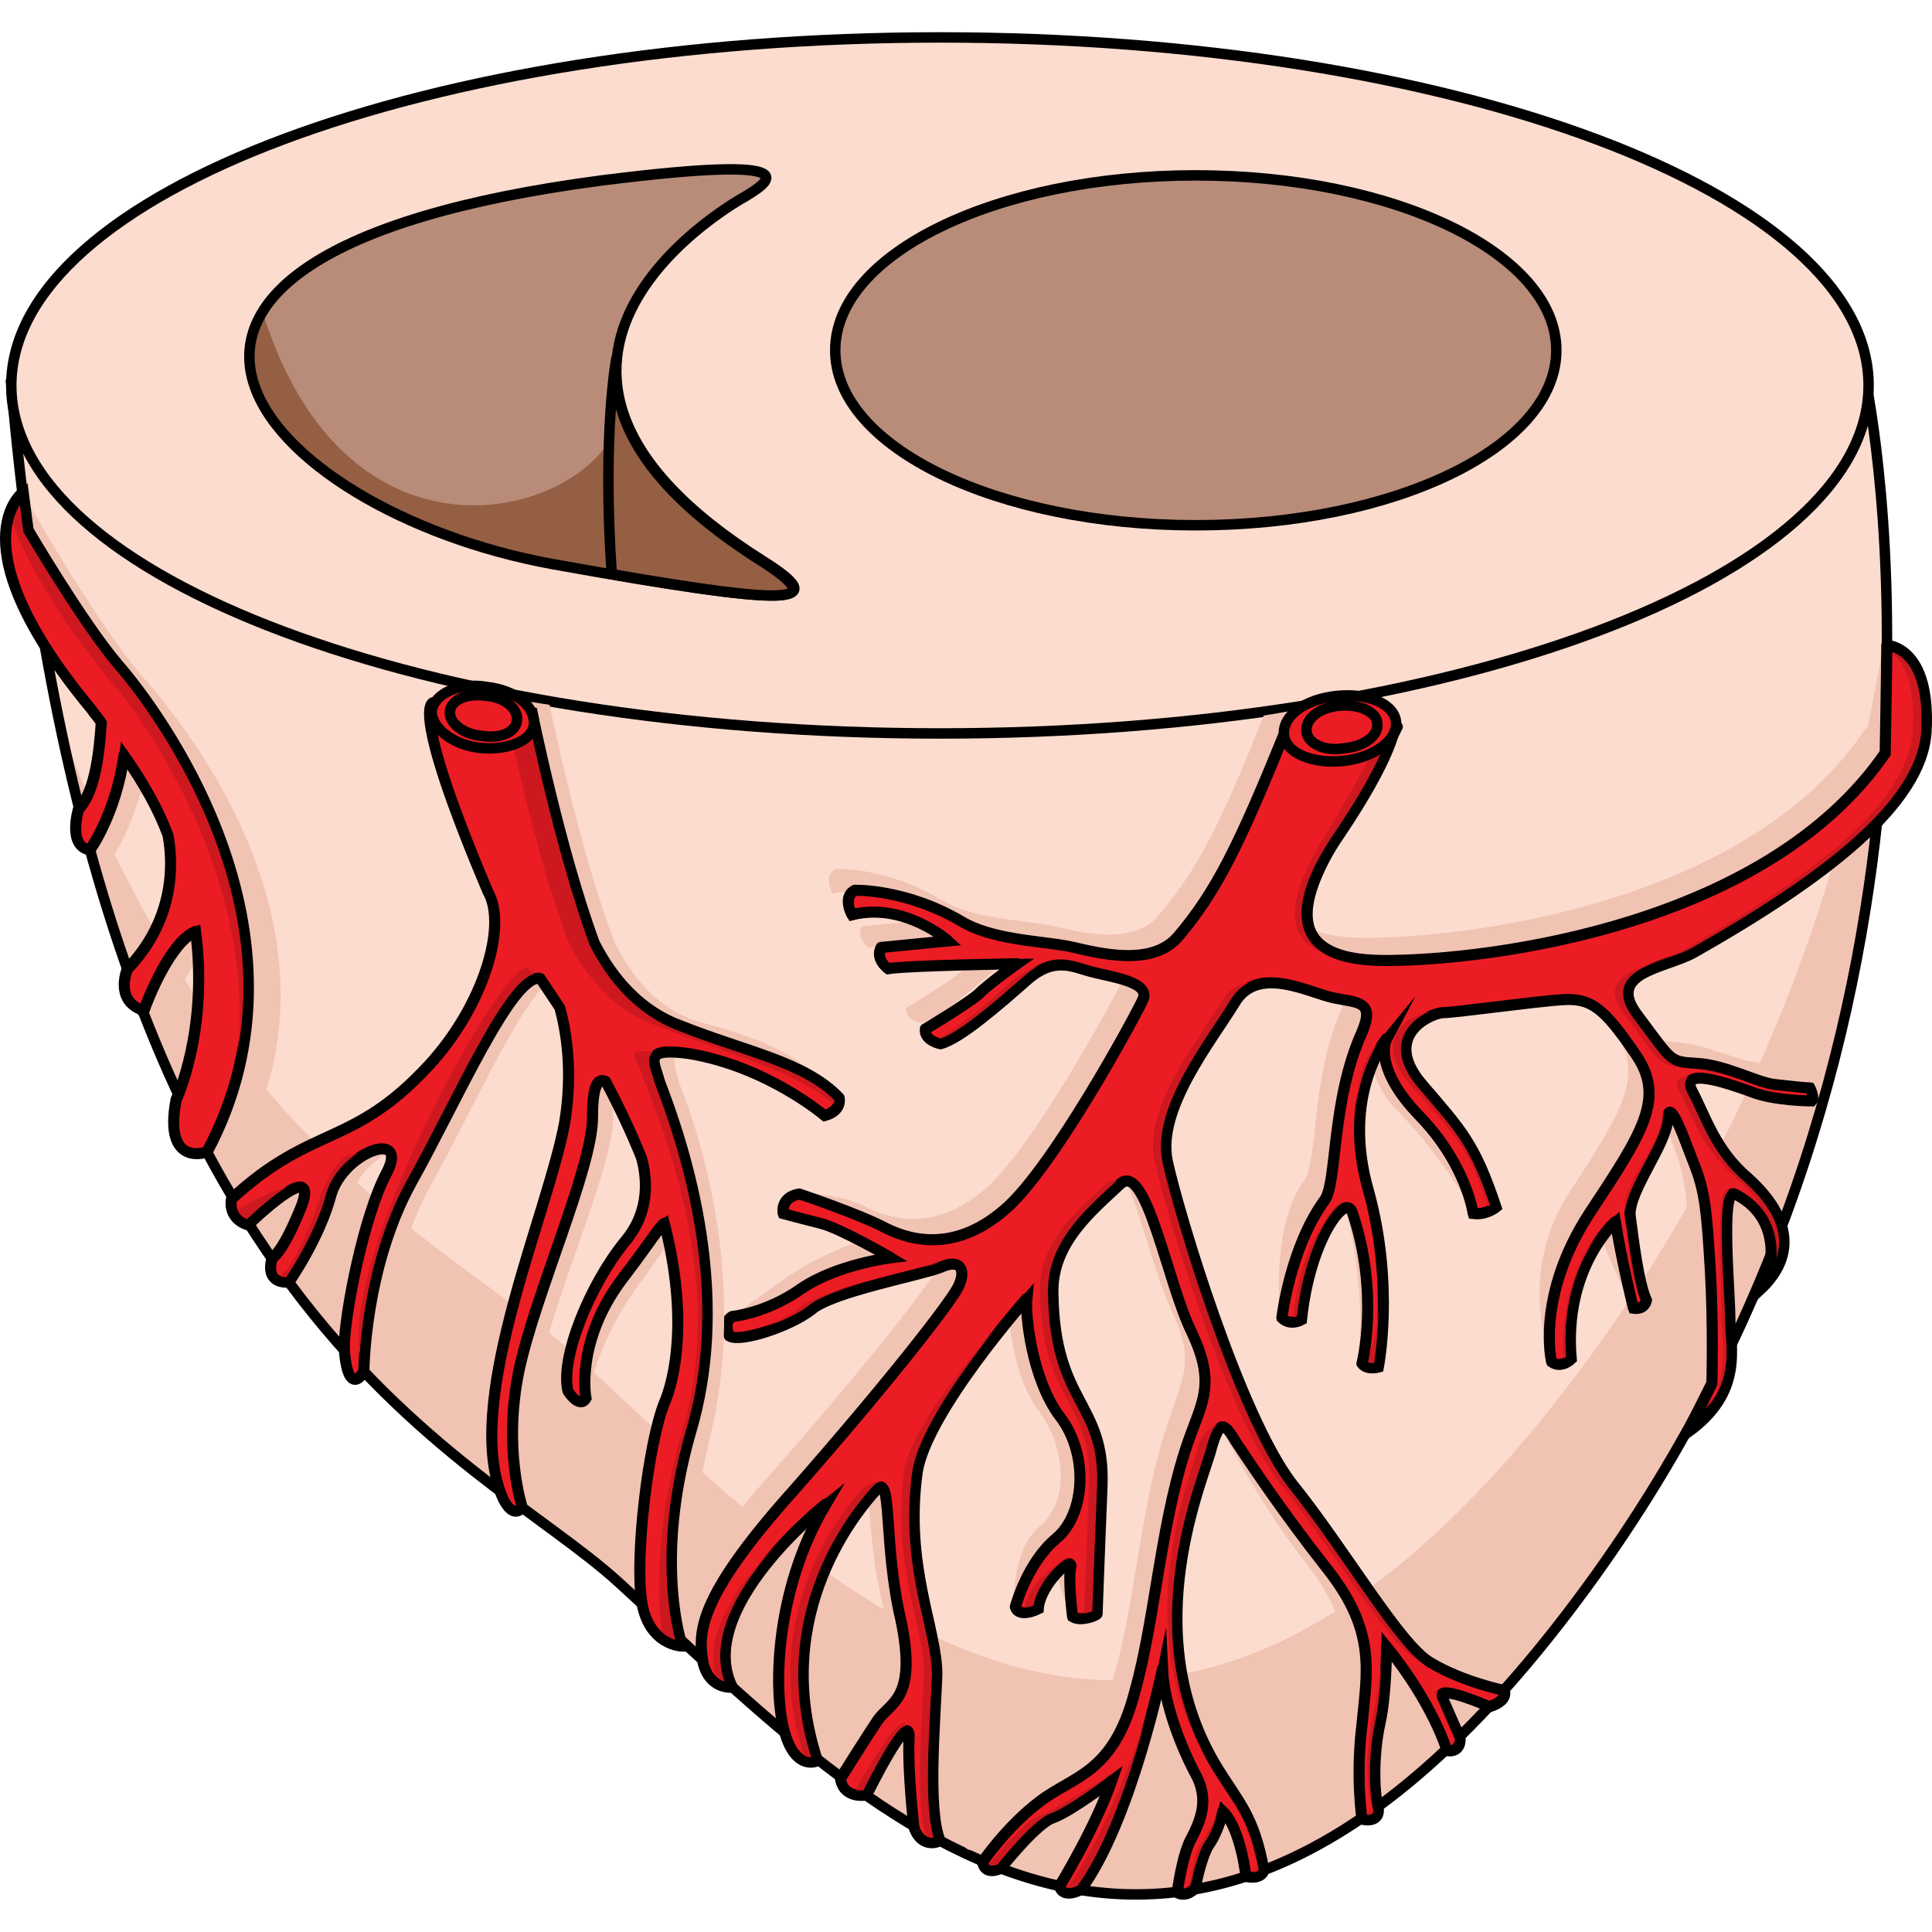
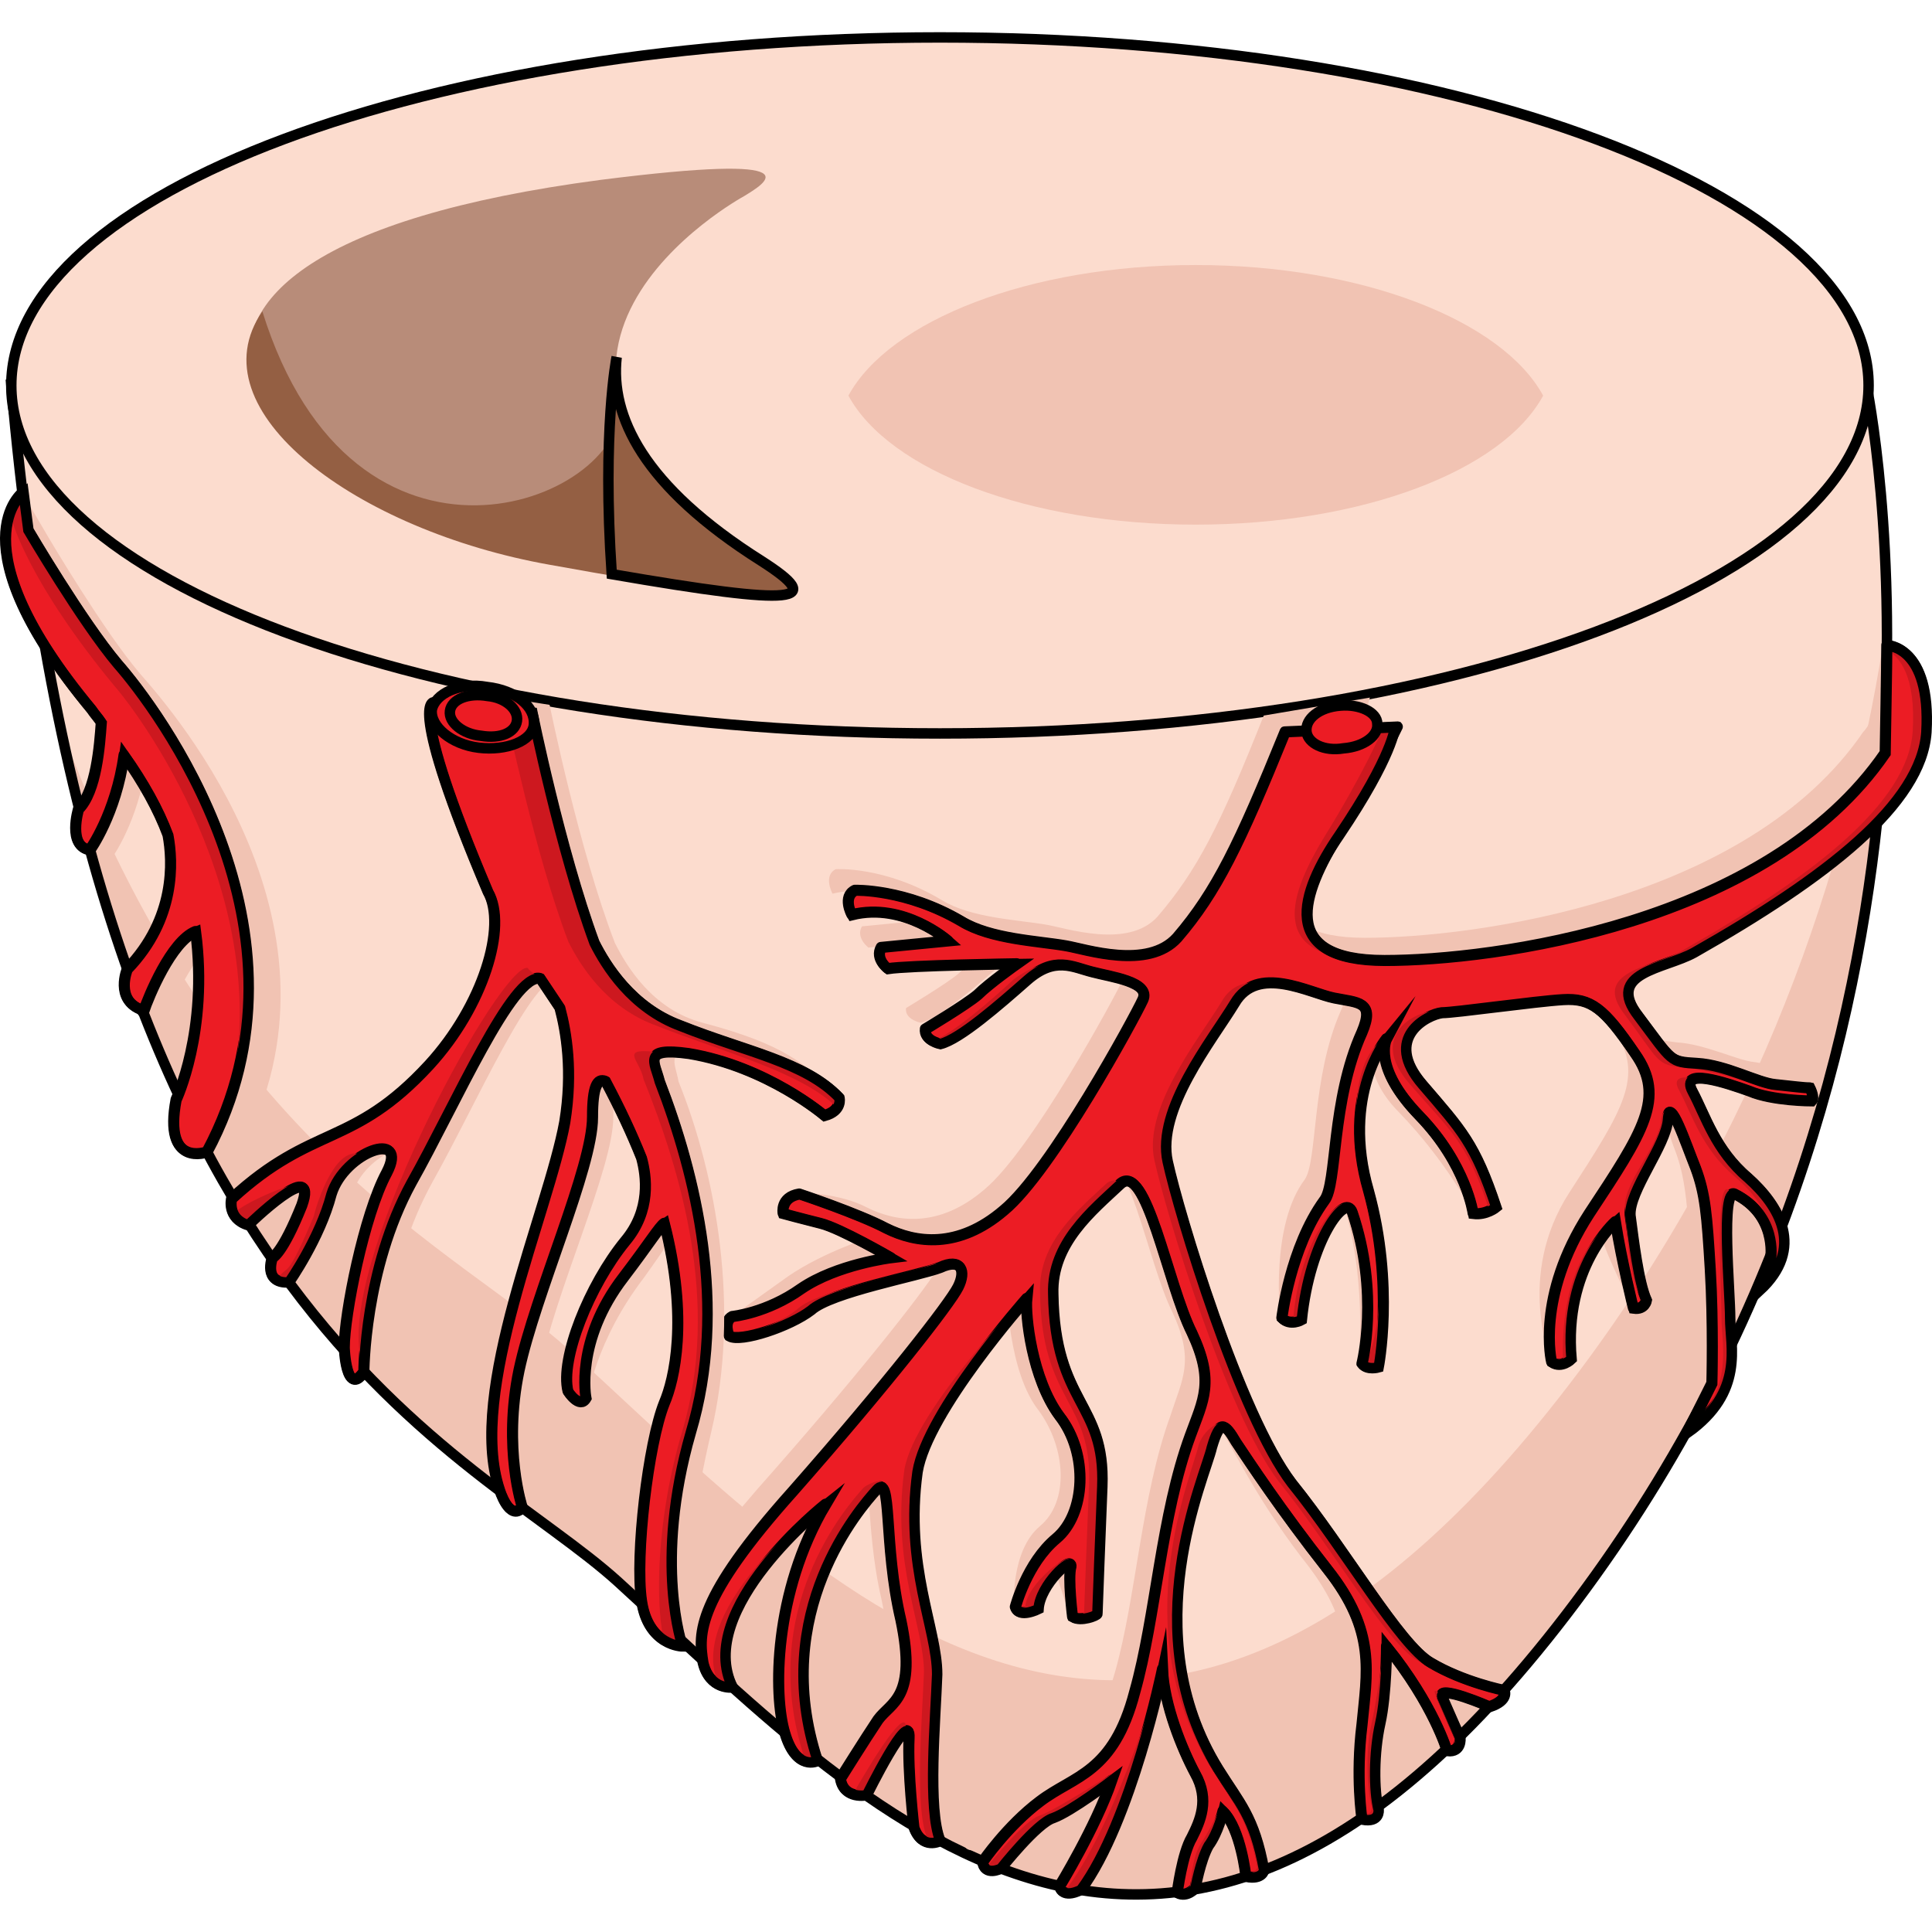
<svg xmlns="http://www.w3.org/2000/svg" version="1.1" id="Layer_1" width="800px" height="800px" viewBox="0 0 184.867 178.705" enable-background="new 0 0 184.867 178.705" xml:space="preserve">
  <g>
    <path fill-rule="evenodd" clip-rule="evenodd" fill="#FCDCCE" d="M1.021,33.68c177.506,0,177.506,0,177.506,0   s12.813,61.131-26.875,115.226c-39.689,54.095-69.378,20.48-92.504-0.626C45.085,135.459,8.833,123.265,1.021,33.68L1.021,33.68z" />
    <path fill-rule="evenodd" clip-rule="evenodd" fill="#F1C3B3" d="M152.073,126.829c-41.865,57.062-72.953,21.73-97.479-0.625   C43.816,116.355,20.696,106.975,5.7,66.172c12.653,60.501,41.396,71.132,53.582,82.231c23.119,21.261,52.8,54.716,92.479,0.625   c24.525-33.611,28.898-69.88,28.742-92.549C177.38,77.741,169.569,102.91,152.073,126.829L152.073,126.829z" />
    <path fill="none" stroke="#000000" stroke-miterlimit="8" d="M1.08,33.74c177.507,0,177.507,0,177.507,0   s12.813,61.13-26.877,115.225c-39.688,54.095-69.377,20.48-92.502-0.625C45.145,135.52,8.894,123.324,1.08,33.74L1.08,33.74z" />
    <path fill-rule="evenodd" clip-rule="evenodd" fill="#FCDCCE" d="M1.021,33.74c0-18.392,39.783-33.301,88.859-33.301   s88.859,14.909,88.859,33.301c0,18.391-39.783,33.3-88.859,33.3S1.021,52.131,1.021,33.74L1.021,33.74z" />
    <path fill="none" stroke="#000000" stroke-miterlimit="8" d="M1.08,33.8c0-18.392,39.784-33.3,88.86-33.3S178.8,15.408,178.8,33.8   S139.017,67.1,89.94,67.1S1.08,52.191,1.08,33.8L1.08,33.8z" />
    <path fill-rule="evenodd" clip-rule="evenodd" fill="#FCDCCE" d="M79.86,30.38c0-9.245,15.445-16.74,34.5-16.74   c19.054,0,34.5,7.495,34.5,16.74s-15.446,16.74-34.5,16.74C95.306,47.12,79.86,39.625,79.86,30.38L79.86,30.38z" />
    <path fill-rule="evenodd" clip-rule="evenodd" fill="#F1C3B3" d="M114.42,22.279c-15.917,0-29.339,5.313-33.239,12.498   c3.9,7.188,17.322,12.343,33.239,12.343c15.918,0,29.339-5.155,33.24-12.343C143.759,27.592,130.338,22.279,114.42,22.279   L114.42,22.279z" />
-     <path fill="#B88C79" stroke="#000000" stroke-miterlimit="8" d="M79.92,30.439c0-9.245,15.446-16.74,34.5-16.74   s34.499,7.495,34.499,16.74c0,9.246-15.445,16.74-34.499,16.74S79.92,39.686,79.92,30.439L79.92,30.439z" />
    <path fill-rule="evenodd" clip-rule="evenodd" fill="#B88C79" d="M71.187,15.695c0,0-28.735,15.613,1.719,34.816   c6.715,4.216,3.279,4.528-20.146,0.313c-28.111-5.152-49.818-29.508,4.686-36.69C78.37,11.479,73.217,14.446,71.187,15.695   L71.187,15.695z" />
    <path fill-rule="evenodd" clip-rule="evenodd" fill="#945F43" d="M72.778,50.652c-4.376-2.642-12.504-9.014-13.441-14.919   c0.156,9.325-25.479,19.115-34.232-9.014c-6.564,9.479,9.066,20.98,27.511,24.244C75.905,55.16,79.5,55.004,72.778,50.652   L72.778,50.652z" />
-     <path fill="none" stroke="#000000" stroke-miterlimit="8" d="M71.247,15.756c0,0-28.736,15.612,1.718,34.816   c6.716,4.215,3.279,4.527-20.146,0.313C24.708,45.732,3,21.376,57.504,14.194C78.431,11.54,73.276,14.506,71.247,15.756   L71.247,15.756z" />
    <path fill-rule="evenodd" clip-rule="evenodd" fill="#F1C3B3" d="M58.476,51.799c18.086,3.121,20.424,2.652,14.344-1.249   c-11.381-7.18-14.5-13.892-13.876-19.51C58.943,31.04,57.54,38.063,58.476,51.799L58.476,51.799z" />
    <path fill="#945F43" stroke="#000000" stroke-miterlimit="8" d="M58.536,51.858c18.086,3.121,20.424,2.653,14.344-1.249   c-11.382-7.18-14.5-13.891-13.877-19.51C59.003,31.1,57.601,38.123,58.536,51.858L58.536,51.858z" />
    <path fill-rule="evenodd" clip-rule="evenodd" fill="#F1C3B3" d="M120.925,65.389c10.16-1.72,10.16-1.72,10.16-1.72   s-1.407,5.316-4.846,11.102c-3.596,5.63-5.939,11.884,4.376,11.884s36.575-3.439,47.671-19.701c0,0,2.189-2.033,1.877-8.444   c0,0,2.656-0.469,2.188,6.411c-0.625,6.88-9.533,13.916-22.195,21.109c-2.813,1.563-8.752,1.876-5.313,6.098   c3.281,4.222,2.969,4.222,5.625,4.535c2.658,0.156,5.783,1.72,7.348,1.876c1.563,0.156,3.125,1.407,3.75,1.251   c0,0,0.781,1.407,0.469,1.563c0,0-4.531-1.251-6.721-2.032c-2.188-0.938-6.721-2.346-5.314,0c1.252,2.345,2.189,5.629,5.158,8.287   c3.127,2.658,5.627,6.566,1.094,10.633c1.096-3.128,1.096-3.128,1.096-3.128s0.625-4.065-3.439-6.098   c-1.25-0.626-0.313,9.382-0.313,12.04s1.406,6.88-4.064,10.945c2.346-4.691,2.346-4.691,2.346-4.691s0-5.941-0.156-10.945   c-0.313-5.16-0.625-7.349-1.564-9.694c-0.938-2.502-1.719-6.255-1.875-3.909c-0.313,2.502-4.533,5.941-4.221,8.287   c0.156,2.346,2.658,8.757,3.596,10.32c0,0-0.313,0.938-1.406,0.781c-3.127-6.566-3.127-6.566-3.596-10.476   c0,0-3.125,6.411-2.344,15.167c0,0-0.938,0.938-1.877,0.313c0,0-3.438-8.131,1.721-16.105s7.189-11.102,4.375-15.479   c-2.969-4.222-4.219-5.16-6.876-5.004s-10.315,1.251-11.723,1.251c-1.251,0-5.627,2.189-1.876,6.724   c3.752,4.534,5.002,5.629,7.034,11.884c0,0,1.094,2.658-0.157,2.502c0,0-2.5-4.848-7.033-9.539   c-4.532-4.534-2.031-8.443-2.031-8.443s-5.471,4.691-2.971,13.76c2.658,9.069,2.658,18.92,2.658,18.92s-0.938,0.157-1.563-0.469   c0,0,0.938-8.131-1.72-15.949c-0.625-1.876-2.969,4.223-3.751,11.884c0,0-1.25,0.47-2.032-0.313c0,0-0.938-8.601,2.346-12.979   c1.25-1.72,0.625-9.694,3.438-16.105c1.407-3.127-0.313-2.814-2.656-3.283c-2.345-0.626-7.347-3.284-9.535,0.313   c-2.188,3.597-7.346,10.164-6.252,15.167c1.094,5.004,6.877,24.393,11.879,30.961c5.158,6.41,10.316,15.479,13.285,17.199   c3.127,1.877,6.878,2.658,6.878,2.658s0.625,0.938-1.251,1.563c0,0-5.001-2.188-4.532-0.938c0.469,1.095,1.72,3.909,1.72,3.909   s0.156,1.406-1.251,1.25c0,0-1.25-4.378-5.782-10.007c0,0,0,4.534-0.626,7.349c-0.625,2.814-0.625,6.411-0.156,8.288   c0,0,0.156,1.251-1.563,0.938c0,0-0.625-4.065,0-9.069c0.469-5.003,0.782-8.287-3.907-14.072   c-4.532-5.941-6.877-11.102-8.128-12.979c-1.094-1.876-1.563-2.188-2.344,0.47c-0.625,2.814-7.503,17.669,0.625,30.804   c1.875,3.127,3.438,4.534,4.377,9.694c0,0-0.156,0.938-1.72,0.626c0,0-0.47-4.535-2.188-6.255c0,0-0.469,2.032-1.406,3.283   c-0.781,1.407-1.251,4.065-1.251,4.065s-0.781,0.938-1.72,0.469c0,0,0.469-3.752,1.407-5.315c0.782-1.563,1.72-3.597,0.313-6.099   c-1.251-2.346-2.97-6.567-3.126-10.007c0,0-2.97,14.542-7.814,21.108c0,0-1.72,0.938-2.032-0.313c0,0,3.438-5.629,5.001-10.164   c0,0-3.907,2.972-5.627,3.597c-1.563,0.47-5.001,4.848-5.001,4.848s-1.563,0.782-1.72-0.626c0,0,2.345-3.439,5.471-5.785   c3.282-2.502,6.877-2.658,9.065-10.477c2.032-7.192,2.501-16.887,5.314-24.549c1.095-3.439,2.345-5.16,0.156-9.851   c-2.345-4.691-4.376-16.575-6.877-14.229c-2.657,2.502-6.565,5.473-6.409,10.477c0.156,10.633,5.627,11.258,5.314,19.232   c-0.156,3.909-1.094,11.102-1.094,11.415c0,0.156,0.313,2.814-0.625,2.345c0,0-2.188-5.785-1.876-6.88   c0.156-1.095-1.563,3.284-1.72,5.786c0,0-1.719,1.094-1.875,0c0,0-0.313-5.316,2.501-7.662s2.501-7.506-0.156-11.102   c-2.813-3.597-3.126-11.102-2.97-12.666c0,0-9.691,10.789-10.473,16.574c-1.25,9.069,1.876,15.012,1.876,19.39   c-0.156,4.378-0.938,12.979,0.313,15.949c0,0-1.563-0.938-2.345-3.128c0,0-0.781-3.439-0.625-6.723   c0.156-3.128-4.064,5.473-4.064,5.473s-1.563-1.408-1.875-3.284c0,0,1.719-2.032,2.97-3.909c1.251-1.72,3.751-2.032,2.188-9.538   c-1.72-7.349-0.781-14.229-2.345-12.509c-1.563,1.72-10.315,11.727-5.627,25.956c0,0-2.032-1.407-3.126-5.003   c-1.094-3.753-1.094-11.103,3.908-19.546c0,0-12.661,10.007-8.91,17.513c0,0-1.563-1.72-2.188-4.378   c-0.469-2.815-1.251-4.065,7.971-14.386c9.066-10.32,15.006-17.982,15.787-19.545c0.781-1.564,0.313-2.815-1.72-1.877   c-2.032,0.781-9.69,3.127-11.723,4.848c-1.876,1.563-5.314,4.534-6.564,3.908c0,0-0.782-1.72,0.156-2.032   c0,0,2.188-1.563,5.47-3.909c3.439-2.346,7.973-3.753,7.973-3.753s-4.846-2.814-6.722-3.283c-1.876-0.47-1.72,0.938-1.72,0.938   s-0.313-1.564,1.563-1.877c0,0,3.751,0,6.408,1.407c2.813,1.407,6.878,2.033,11.254-1.72c4.532-3.753,12.504-18.451,13.286-20.171   c0.781-1.72-3.127-2.189-4.846-2.658c-1.876-0.469-3.596-1.563-6.252,0.782c-2.657,2.345-6.408,5.629-8.284,6.098   c0,0-1.563-0.313-1.407-1.407c0,0,3.908-2.346,5.002-3.284c1.094-1.094,3.752-2.971,3.752-2.971s-10.316,0.156-12.348,0.47   c0,0-1.251-0.938-0.626-2.033c6.408-0.625,6.408-0.625,6.408-0.625s-4.22-3.753-9.222-2.502c0,0-0.938-1.72,0.313-2.346   c0,0,4.689-0.313,10.16,2.971c2.813,1.721,7.346,1.877,10.003,2.346c1.876,0.313,7.815,2.346,10.628-0.782   C114.517,80.243,116.704,76.021,120.925,65.389L120.925,65.389z" />
    <path fill-rule="evenodd" clip-rule="evenodd" fill="#EC1C24" stroke="#000000" stroke-linecap="round" stroke-linejoin="round" stroke-miterlimit="10" d="   M122.938,66.921c10.796-0.469,10.796-0.469,10.796-0.469s-2.19,4.531-5.633,10.313c-3.442,5.625-5.945,12.031,4.381,12.031   s36.612-3.438,47.876-19.844c0,0,0.156-8.906,0.156-10.313c0,0,4.225,0,3.756,8.281c-0.469,6.875-9.545,13.906-22.217,21.094   c-2.816,1.563-8.605,1.875-5.32,6.094c3.285,4.375,2.973,4.375,5.633,4.531c2.816,0.156,5.789,1.875,7.51,2.031   c1.564,0.156,2.66,0.313,3.285,0.313c0,0,0.471,0.938,0.156,1.25c0,0-3.754,0-5.945-0.938c-2.189-0.781-6.727-2.344-5.475,0   c1.25,2.344,2.189,5.625,5.318,8.281c2.973,2.656,5.477,6.719,1.096,10.781c1.096-3.125,1.096-3.125,1.096-3.125   s0.625-4.063-3.443-6.094c-1.408-0.625-0.469,9.219-0.469,11.875s1.408,7.031-4.068,10.938c2.348-4.688,2.348-4.688,2.348-4.688   s0.156-5.781-0.156-10.938s-0.471-7.188-1.408-9.688c-0.939-2.344-2.504-7.031-2.66-4.688c-0.156,2.5-3.756,6.875-3.598,9.219   c0.313,2.344,0.781,6.406,1.564,8.125c0,0-0.158,0.938-1.252,0.781c0,0-1.096-4.375-1.721-8.281c0,0-5.008,4.375-4.225,13.125   c0,0-0.939,0.938-1.879,0.313c0,0-1.563-6.25,3.6-14.219c5.162-7.813,7.354-11.094,4.381-15.313   c-2.973-4.375-4.225-5.313-6.885-5.156c-2.659,0.156-10.326,1.25-11.578,1.25c-1.408,0.156-5.789,2.344-1.877,6.875   c3.755,4.375,5.007,5.625,7.041,11.719c0,0-0.939,0.781-2.191,0.625c0,0-0.625-4.688-5.162-9.375s-3.129-7.344-3.129-7.344   s-4.381,5.313-1.722,14.531c2.503,9.063,0.938,16.875,0.938,16.875s-1.096,0.313-1.564-0.313c0,0,1.721-6.719-0.938-14.531   c-0.626-1.875-4.068,2.656-4.851,10.313c0,0-1.096,0.625-1.877-0.156c0,0,0.781-6.719,4.067-11.25   c1.252-1.563,0.626-9.531,3.599-16.094c1.252-2.969-0.313-2.813-2.66-3.281c-2.347-0.469-7.354-3.281-9.543,0.469   c-2.191,3.594-7.511,10.156-6.416,15.156c1.096,5,6.885,24.219,11.892,30.781c5.163,6.406,10.326,15.469,13.299,17.188   c3.13,1.875,7.041,2.656,7.041,2.656s0.47,0.938-1.408,1.563c0,0-5.007-2.188-4.538-0.938c0.47,1.094,1.722,3.906,1.722,3.906   s0.156,1.406-1.252,1.25c0,0-1.251-4.375-5.788-10c0,0,0,4.531-0.627,7.344c-0.625,2.813-0.625,6.406-0.156,8.281   c0,0,0.156,1.25-1.564,0.938c0,0-0.626-4.063,0-9.063c0.469-5,1.408-8.906-3.285-14.844c-4.537-5.781-7.511-10.313-8.762-12.188   c-1.096-1.875-1.564-2.188-2.348,0.469c-0.625,2.813-7.51,17.656,0.626,30.781c2.034,3.281,3.442,4.531,4.381,9.688   c0,0-0.156,0.938-1.721,0.625c0,0-0.47-4.531-2.19-6.25c0,0-0.47,2.031-1.408,3.281c-0.782,1.406-1.252,4.063-1.252,4.063   s-0.782,0.938-1.721,0.469c0,0,0.469-3.75,1.408-5.313c0.782-1.563,1.721-3.594,0.313-6.094c-1.252-2.344-2.973-6.563-3.129-10   c0,0-2.973,14.531-7.823,21.094c0,0-1.721,0.938-2.034-0.313c0,0,3.442-5.625,5.007-10.156c0,0-3.911,2.969-5.632,3.594   c-1.564,0.469-5.008,4.844-5.008,4.844s-1.564,0.781-1.721-0.625c0,0,2.348-3.438,5.477-5.781c3.285-2.5,7.041-2.656,9.074-10.469   c2.034-7.188,2.504-16.875,5.32-24.531c1.251-3.438,2.347-5.156,0.156-9.844c-2.348-4.688-4.381-16.563-6.885-14.219   c-2.66,2.5-6.571,5.625-6.414,10.469c0.156,10.625,5.006,10.313,4.693,18.438c-0.156,3.906-0.469,11.875-0.469,12.188   c0,0.156-1.565,0.781-2.348,0.313c0,0-0.469-3.75-0.156-4.844c0.156-1.094-2.973,1.719-3.129,4.063c0,0-1.878,0.938-2.191-0.156   c0,0,1.096-4.219,3.912-6.563s3.129-8.125,0.313-11.719c-2.66-3.594-3.285-9.688-3.129-11.25c0,0-9.544,10.781-10.482,16.563   c-1.252,9.063,1.877,15,1.877,19.375c-0.156,4.375-0.938,12.969,0.313,15.938c0,0-1.721,0.938-2.503-1.25   c0,0-0.626-5.313-0.47-8.594c0.157-3.125-4.067,5.469-4.067,5.469s-2.19,0.469-2.503-1.563c0,0,2.347-3.75,3.598-5.625   c1.252-1.719,3.756-2.031,2.191-9.531c-1.722-7.344-0.783-14.219-2.348-12.5s-10.326,11.719-5.633,25.938   c0,0-2.033,1.094-3.129-2.656c-1.095-3.594-1.095-13.438,3.912-21.875c0,0-12.674,10-8.918,17.5c0,0-2.191,0.313-2.816-2.344   c-0.47-2.813-0.627-6.094,8.605-16.406c9.074-10.313,15.02-17.969,15.802-19.531s0.313-2.813-1.722-1.875   c-2.033,0.781-10.482,2.344-12.359,4.063c-2.034,1.563-6.729,3.125-7.823,2.5c0,0-0.626-1.406,0.313-1.875   c0,0,3.285-0.313,6.57-2.656c3.442-2.344,8.605-2.969,8.605-2.969s-4.85-2.813-6.728-3.281s-3.599-0.938-3.599-0.938   s-0.313-1.563,1.564-1.875c0,0,5.633,1.875,8.293,3.281c2.816,1.406,6.884,2.031,11.265-1.719   c4.537-3.75,12.517-18.438,13.3-20.156c0.781-1.719-3.13-2.188-4.852-2.656c-1.877-0.469-3.598-1.563-6.258,0.781   s-6.415,5.625-8.293,6.094c0,0-1.564-0.313-1.407-1.406c0,0,3.911-2.344,5.007-3.281c1.095-1.094,3.755-2.969,3.755-2.969   s-10.327,0.156-12.36,0.469c0,0-1.252-0.938-0.626-2.031c6.415-0.625,6.415-0.625,6.415-0.625s-4.225-3.75-9.231-2.5   c0,0-0.938-1.719,0.313-2.344c0,0,4.85-0.156,10.17,2.969c2.816,1.719,7.354,1.875,10.013,2.344   c1.878,0.313,7.823,2.344,10.64-0.781C116.367,82.233,118.558,77.702,122.938,66.921L122.938,66.921z" />
    <path fill-rule="evenodd" clip-rule="evenodd" fill="#CD181F" d="M131.259,88.745c0.313,0,0.625,0,0.781,0   c-9.695-0.156-7.35-6.396-3.908-12.011c3.439-5.771,5.629-10.295,5.629-10.295c-1.407,0-1.407,0-1.407,0   c-0.156,0.623-2.189,4.991-5.474,10.295C123.44,82.35,120.938,88.745,131.259,88.745L131.259,88.745z M98.263,90.617   c1.095-0.78,2.033-1.248,2.814-1.404c-1.094-0.156-2.345,0.156-4.064,1.404c-2.346,2.184-5.631,4.991-7.663,5.927   c0.313,0.156,0.626,0.156,0.626,0.156C91.852,96.232,95.604,92.957,98.263,90.617L98.263,90.617z M124.534,123.062   c0.47-5.304,2.972-9.515,4.223-10.763c-0.469-1.092-4.379,3.119-5.004,10.763c0.313-0.156-0.156-0.156-0.626,0.156   C123.909,123.373,124.534,123.062,124.534,123.062L124.534,123.062z M76.683,142.871c0.313-0.779,1.877-1.56,2.346-2.34   c0,0-13.448,9.983-10.32,17.471c0.781,0.313,1.407,0.156,1.407,0.156C67.456,152.854,73.243,146.147,76.683,142.871L76.683,142.871   z M100.765,87.341c1.252,0.156,4.066,1.092,6.568,0.937c-2.189-0.156-4.223-0.78-5.316-0.937c-2.659-0.468-7.193-0.624-10.009-2.34   c-5.317-3.119-10.165-2.964-10.165-2.964c0,0.156,0,0.156,0,0.156c1.721,0,5.161,0.624,8.914,2.808   C93.571,86.717,98.106,86.873,100.765,87.341L100.765,87.341z M99.357,150.671c0.157-1.092,0.938-2.496,1.877-3.432   c0-0.156,1.095-0.78,1.095-0.937c0.313-1.092-4.066,2.028-4.223,4.368c0,0-0.313,0.155-0.625,0.312   C98.106,151.295,99.357,150.671,99.357,150.671L99.357,150.671z M88.724,115.418c-1.563,0-2.814-0.468-3.909-1.092   c-2.658-1.404-8.288-3.275-8.288-3.275c-0.313,0-0.469,0.156-0.625,0.156c1.407,0.623,5.473,2.027,7.662,3.119   C84.971,115.106,86.69,115.574,88.724,115.418L88.724,115.418z M83.095,84.222c-0.47,0-1.096,0-1.721,0   c0.156,0.155,0.156,0.155,0.156,0.155C81.999,84.377,82.625,84.222,83.095,84.222L83.095,84.222z M130.634,127.585   c0.469,0.156,1.25,0,1.25,0s1.564-7.8-0.938-16.847c-1.564-5.615-0.626-9.671,0.313-12.166c0.781-1.561,1.407-2.34,1.407-2.34   s-5.317,1.56-1.563,17.158C133.292,122.594,130.634,127.585,130.634,127.585L130.634,127.585L130.634,127.585z M77.621,122.125   c1.876-1.715,10.321-3.275,12.354-4.055c0.156,0,0.313-0.156,0.469-0.156c-0.313-0.156-0.938-0.156-1.721,0.156   c-2.033,0.779-10.477,2.34-12.354,4.055c-1.407,1.248-4.379,2.34-6.255,2.652C71.522,125.089,75.745,123.686,77.621,122.125   L77.621,122.125z M134.855,100.6c3.753,4.367,5.474,5.459,7.507,11.699c0,0-0.157,0.779-1.408,0.468c0,0.155,0,0.155,0,0.155   c1.251,0.156,2.189-0.623,2.189-0.623c-2.033-6.084-3.284-7.332-7.037-11.699c-3.909-4.523,0.469-6.707,1.877-6.863   c1.25,0,8.601-1.092,11.414-1.248c-0.313,0-0.625,0-1.094,0c-2.658,0.156-10.32,1.248-11.572,1.248   C135.325,93.893,130.946,96.076,134.855,100.6L134.855,100.6z M107.177,110.115L107.177,110.115c-0.313-0.313-0.782-0.313-1.251,0   c-2.659,2.495-6.568,5.615-6.411,10.45c0.156,10.607,5.004,10.295,4.691,18.406c-0.157,3.899-0.47,11.854-0.47,12.167   c0,0.156-0.313,0.313-0.782,0.468c0.782,0.312,2.033-0.312,2.033-0.468c0-0.313,0.313-8.268,0.469-12.167   c0.313-8.111-4.535-7.799-4.691-18.406C100.608,115.73,104.519,112.61,107.177,110.115L107.177,110.115z M84.814,89.525   c0.156,0,0.156,0,0.156,0c1.563-0.156,8.288-0.313,11.103-0.469l0,0C96.073,89.057,88.099,89.213,84.814,89.525L84.814,89.525z    M83.563,139.752c2.033-1.872-0.469-0.936-0.938-0.469c-1.563,1.717-10.321,11.699-5.63,25.895v0.155   c0.782,0.156,1.252-0.155,1.252-0.155C73.868,152.074,81.218,142.403,83.563,139.752L83.563,139.752z M154.872,113.391   c0,0-5.631,2.808-5.316,13.57c0,0-0.627,0-0.939,0.156c0.939,0.468,1.721-0.313,1.721-0.313   c-0.625-6.083,1.721-10.139,3.283-12.011C153.464,114.482,154.872,113.702,154.872,113.391L154.872,113.391z M137.983,159.094   c0-0.156,0-0.156,0-0.156c-0.782-0.312-0.782-0.312-0.626,0.156c0.47,1.248,1.876,4.212,1.876,4.212s0,0.312-0.156,0.779   c0,0.313-0.625,0.156-0.625,0.156c1.407,0.156,1.251-1.248,1.251-1.248S138.452,160.186,137.983,159.094L137.983,159.094z    M81.687,168.453c0.626,0.156,1.252,0,1.252,0s1.563-3.275,2.814-4.992c0-0.155,0.938-0.936,0.938-1.092   C86.848,159.406,82.156,167.673,81.687,168.453L81.687,168.453z M165.505,111.519c-0.313-0.156,0.156-0.624-0.156-0.78   c-1.25-0.623-0.625,9.672-0.625,12.323c0,2.184,0.938,5.771-1.721,9.047c-1.563,1.716-1.563,1.716-1.563,1.716   c5.473-3.899,4.064-8.268,4.064-10.919C165.505,120.722,164.88,113.391,165.505,111.519L165.505,111.519z M158.937,104.188   c-0.156,2.34-3.752,6.083-3.439,8.423c0.156,2.34,0.469,6.396,1.252,7.955c0,0,0.469,0.78,0.469,0.937   c0,0.312-0.939,0.468-0.939,0.468c1.096,0.155,1.252-0.78,1.252-0.78c-0.781-1.716-1.252-5.771-1.564-8.111   c-0.156-2.184,2.814-5.927,3.441-8.423C160.345,102.472,158.937,102.939,158.937,104.188L158.937,104.188z M180.517,58.64   c0,0.156,0,0.156,0,0.468c1.252,0.624,2.816,2.496,2.504,7.8c-0.471,6.863-9.539,13.882-22.207,21.058   c-2.814,1.561-8.6,1.872-5.316,6.084c3.283,4.367,2.971,4.835,5.629,4.991c2.658,0.312,5.787,1.403,7.508,1.56   c1.563,0.156,2.658,0.313,3.283,0.313c0,0,1.406-0.156,1.25,0c0.627,0.155,0.156,1.247,0.156,1.247   c0.314-0.312-0.156-1.247-0.156-1.247c-0.625,0-1.719-0.156-3.283-0.313c-1.721-0.156-4.691-1.872-7.506-2.027   c-2.658-0.156-2.346-0.156-5.629-4.523c-3.285-4.212,2.502-4.523,5.316-6.084c12.666-7.176,21.736-14.194,22.205-21.058   C184.739,58.64,180.517,58.64,180.517,58.64L180.517,58.64z M167.226,109.49c-3.127-2.651-4.066-5.927-5.316-8.267   c-0.313-0.624-0.156-1.092,0.156-1.092c-1.252-0.312-2.033,0-1.408,1.092c1.252,2.34,2.189,5.615,5.316,8.267   c2.033,1.717,3.754,4.057,3.441,6.552c0,0.624,0,1.092,0,1.092c-1.096,3.12-1.096,3.12-1.096,3.12   C172.698,116.198,170.196,112.143,167.226,109.49L167.226,109.49z M136.888,155.818c-2.971-1.716-8.131-10.764-13.291-17.158   c-5.004-6.552-10.791-25.738-11.885-30.729c-1.096-4.991,4.222-11.542,6.411-15.13c0.626-1.248,1.72-1.716,2.815-1.872   c-1.564-0.156-3.129,0.156-4.066,1.872c-2.189,3.588-7.506,10.139-6.412,15.13c1.096,4.991,6.881,24.178,11.885,30.729   c5.161,6.395,10.321,15.442,13.293,17.158c3.127,1.871,7.975,3.275,7.975,3.275s0.156,0.313-0.938,0.936   c0.469,0.156-0.156,0-0.156,0c1.876-0.623,1.406-1.56,1.406-1.56S140.017,157.689,136.888,155.818L136.888,155.818z    M106.708,166.425c0,0-5.474,3.588-7.193,4.212c-1.564,0.468-5.005,4.836-5.005,4.836v0.155c0.47,0.313,1.251-0.155,1.251-0.155   s3.44-4.368,5.004-4.836c0.938-0.313,2.658-1.404,3.91-2.34C104.831,167.829,106.552,166.893,106.708,166.425L106.708,166.425z    M131.259,161.746c-0.625,2.807-0.469,6.238,0,8.11c0,0.468-0.156,0.624-0.938,0.78c0,0.156,0,0.156,0,0.156   c1.72,0.312,1.563-0.937,1.563-0.937c-0.469-1.872-0.469-5.459,0.156-8.267c0.47-1.716,0.47-4.212,0.626-5.771   c-0.469-0.469,0.313-1.561-0.156-2.028C132.51,153.79,131.884,158.938,131.259,161.746L131.259,161.746z M89.662,156.91   c0-4.367-3.128-10.295-1.876-19.342c0.781-4.368,6.567-12.012,9.227-15.131c0-0.624,1.406-1.716,1.563-2.027   c0,0-11.102,11.387-12.041,17.158c-1.25,9.047,1.877,14.975,1.877,19.342c-0.156,4.367-0.938,12.946,0.313,15.91   c0,0,0,0-0.156,0.156c0.626,0.312,1.408-0.156,1.408-0.156C88.724,169.856,89.506,161.277,89.662,156.91L89.662,156.91z    M102.173,177.5c0,0-0.156,0.156-0.47,0.313c0.626,0.312,1.72-0.313,1.72-0.313c3.441-4.68,5.943-13.259,7.037-17.782   c-0.156-1.092,0.782-2.184,0.782-3.275C111.242,156.442,107.021,170.949,102.173,177.5L102.173,177.5z M114.839,173.444   c-0.781,1.248-0.938,3.899-0.938,3.899s-0.47,0.624-1.252,0.469l0,0c0.938,0.467,1.721-0.469,1.721-0.469s0.469-2.651,1.251-4.056   c0.47-0.624,0.782-1.403,1.095-2.027c-0.313-0.468,0.625-1.248,0.156-1.56C116.872,169.701,115.777,172.041,114.839,173.444   L114.839,173.444z M115.934,135.229c0.313-0.624,0.313-0.937,0.47-1.404c1.406-1.404-1.096-0.624-1.721,1.404   c-0.625,2.808-7.037,17.47,1.095,30.572c1.876,3.12,3.597,4.836,4.535,9.827c0,0-0.157,0.468-1.095,0.624l0,0   c1.563,0.313,1.721-0.624,1.721-0.624c-0.939-5.147-2.346-6.396-4.379-9.671C108.428,152.854,115.308,138.036,115.934,135.229   L115.934,135.229z" />
    <path fill="none" stroke="#000000" stroke-miterlimit="10" d="M122.999,66.98c10.482-0.469,10.482-0.469,10.482-0.469   s-0.156,2.656-5.32,10.313c-3.754,5.469-5.945,12.031,4.381,12.031s36.611-3.438,47.877-19.844c0,0,0.156-8.906,0.156-10.313   c0,0,4.225,0,3.756,8.281c-0.471,6.875-9.545,13.906-22.219,21.094c-2.816,1.563-8.604,1.875-5.318,6.094   c3.285,4.375,2.973,4.375,5.633,4.531c2.816,0.156,5.789,1.875,7.51,2.031c1.564,0.156,2.66,0.313,3.285,0.313   c0,0,0.469,0.938,0.156,1.25c0,0-3.754,0-5.945-0.938c-2.189-0.781-6.729-2.344-5.477,0s2.191,5.625,5.32,8.281   c2.973,2.656,5.477,6.719,1.096,10.781c1.094-3.125,1.094-3.125,1.094-3.125s0.627-4.063-3.441-6.094   c-1.408-0.625-0.469,9.219-0.469,11.875s1.408,7.031-4.068,10.938c2.348-4.688,2.348-4.688,2.348-4.688s0.156-5.781-0.158-10.938   c-0.313-5.156-0.469-7.188-1.406-9.688c-0.939-2.344-2.504-7.031-2.66-4.688c-0.156,2.5-3.756,6.875-3.6,9.219   c0.313,2.344,0.783,6.406,1.564,8.125c0,0-0.156,0.938-1.252,0.781c0,0-1.094-4.375-1.721-8.281c0,0-5.006,4.375-4.225,13.125   c0,0-0.938,0.938-1.877,0.313c0,0-1.564-6.25,3.6-14.219c5.162-7.813,7.354-11.094,4.381-15.313   c-2.973-4.375-4.225-5.313-6.885-5.156s-10.326,1.25-11.578,1.25c-1.408,0.156-5.789,2.344-1.877,6.875   c3.754,4.375,5.006,5.625,7.04,11.719c0,0-0.938,0.781-2.19,0.625c0,0-0.626-4.688-5.163-9.375s-3.129-7.344-3.129-7.344   s-4.382,5.313-1.722,14.531c2.504,9.063,0.939,16.875,0.939,16.875s-1.096,0.313-1.564-0.313c0,0,1.721-6.719-0.939-14.531   c-0.625-1.875-4.068,2.656-4.85,10.313c0,0-1.096,0.625-1.878-0.156c0,0,0.782-6.719,4.067-11.25   c1.252-1.563,0.627-9.531,3.6-16.094c1.251-2.969-0.313-2.813-2.66-3.281c-2.348-0.469-7.354-3.281-9.544,0.469   c-2.19,3.594-7.511,10.156-6.415,15.156s6.885,24.219,11.891,30.781c5.164,6.406,10.326,15.469,13.299,17.188   c3.13,1.875,7.041,2.656,7.041,2.656s0.47,0.938-1.408,1.563c0,0-5.006-2.188-4.537-0.938c0.469,1.094,1.721,3.906,1.721,3.906   s0.156,1.406-1.252,1.25c0,0-1.251-4.375-5.788-10c0,0,0,4.531-0.626,7.344s-0.626,6.406-0.156,8.281c0,0,0.156,1.25-1.564,0.938   c0,0-0.627-4.063,0-9.063c0.469-5,1.408-8.906-3.286-14.844c-4.537-5.781-7.511-10.313-8.762-12.188   c-1.095-1.875-1.564-2.188-2.347,0.469c-0.626,2.813-7.51,17.656,0.625,30.781c2.035,3.281,3.443,4.531,4.381,9.688   c0,0-0.156,0.938-1.721,0.625c0,0-0.469-4.531-2.19-6.25c0,0-0.47,2.031-1.407,3.281c-0.783,1.406-1.252,4.063-1.252,4.063   s-0.783,0.938-1.722,0.469c0,0,0.47-3.75,1.408-5.313c0.782-1.563,1.722-3.594,0.313-6.094c-1.252-2.344-2.973-6.563-3.129-10   c0,0-2.974,14.531-7.824,21.094c0,0-1.721,0.938-2.033-0.313c0,0,3.441-5.625,5.006-10.156c0,0-3.91,2.969-5.632,3.594   c-1.564,0.469-5.007,4.844-5.007,4.844s-1.564,0.781-1.721-0.625c0,0,2.347-3.438,5.476-5.781c3.286-2.5,7.041-2.656,9.075-10.469   c2.033-7.188,2.503-16.875,5.319-24.531c1.251-3.438,2.347-5.156,0.156-9.844c-2.347-4.688-4.381-16.563-6.884-14.219   c-2.66,2.5-6.572,5.625-6.415,10.469c0.156,10.625,5.007,10.313,4.694,18.438c-0.157,3.906-0.47,11.875-0.47,12.188   c0,0.156-1.565,0.781-2.347,0.313c0,0-0.47-3.75-0.156-4.844c0.156-1.094-2.974,1.719-3.13,4.063c0,0-1.878,0.938-2.19-0.156   c0,0,1.096-4.219,3.912-6.563c2.815-2.344,3.129-8.125,0.313-11.719c-2.66-3.594-3.285-9.688-3.129-11.25   c0,0-9.545,10.781-10.483,16.563c-1.251,9.063,1.878,15,1.878,19.375c-0.156,4.375-0.939,12.969,0.313,15.938   c0,0-1.721,0.938-2.504-1.25c0,0-0.625-5.313-0.469-8.594c0.156-3.125-4.068,5.469-4.068,5.469s-2.189,0.469-2.503-1.563   c0,0,2.347-3.75,3.599-5.625c1.252-1.719,3.755-2.031,2.19-9.531c-1.722-7.344-0.782-14.219-2.347-12.5   s-10.326,11.719-5.633,25.938c0,0-2.034,1.094-3.129-2.656c-1.096-3.594-1.096-13.438,3.911-21.875c0,0-12.673,10-8.918,17.5   c0,0-2.19,0.313-2.816-2.344c-0.47-2.813-0.626-6.094,8.605-16.406c9.074-10.313,15.021-17.969,15.802-19.531   c0.783-1.563,0.313-2.813-1.721-1.875c-2.033,0.781-10.482,2.344-12.36,4.063c-2.034,1.563-6.728,3.125-7.823,2.5   c0,0-0.625-1.406,0.313-1.875c0,0,3.286-0.313,6.571-2.656c3.441-2.344,8.605-2.969,8.605-2.969s-4.851-2.813-6.729-3.281   c-1.877-0.469-3.598-0.938-3.598-0.938s-0.313-1.563,1.564-1.875c0,0,5.633,1.875,8.292,3.281   c2.816,1.406,6.884,2.031,11.265-1.719c4.537-3.75,12.518-18.438,13.3-20.156s-3.13-2.188-4.851-2.656   c-1.877-0.469-3.599-1.563-6.258,0.781c-2.66,2.344-6.416,5.625-8.293,6.094c0,0-1.564-0.313-1.408-1.406   c0,0,3.912-2.344,5.007-3.281c1.095-1.094,3.755-2.969,3.755-2.969s-10.326,0.156-12.36,0.469c0,0-1.251-0.938-0.626-2.031   c6.415-0.625,6.415-0.625,6.415-0.625s-4.224-3.75-9.231-2.5c0,0-0.938-1.719,0.313-2.344c0,0,4.851-0.156,10.17,2.969   c2.816,1.719,7.354,1.875,10.013,2.344c1.878,0.313,7.824,2.344,10.64-0.781C116.427,82.293,118.618,77.762,122.999,66.98   L122.999,66.98z" />
    <path fill-rule="evenodd" clip-rule="evenodd" fill="#F1C3B3" d="M13.374,61.352c-3.449-4.064-8.623-12.818-8.623-12.818   C2.087,44,2.087,44,2.087,44s-4.547,5.784,8.778,21.729c0.313,0.469,0.627,0.781,0.94,1.251c-0.156,2.188-0.471,6.565-2.195,8.285   c0,0-1.097,3.596,1.098,3.752c0,0,2.509-3.439,3.293-9.067c1.881,2.657,3.291,5.315,4.232,7.816   c0.471,2.501,0.627,7.816-3.92,12.662c0,0-1.254,2.971,1.412,4.065c0,0,0,0.156,0.156,0.156c0.471-1.407,2.665-6.723,5.016-7.66   c1.255,9.535-1.881,15.945-1.881,15.945C18.86,106.375,23.093,107,23.093,107C34.38,85.739,16.979,65.417,13.374,61.352   L13.374,61.352z" />
    <path fill-rule="evenodd" clip-rule="evenodd" fill="#EC1C24" stroke="#000000" stroke-linecap="round" stroke-linejoin="round" stroke-miterlimit="10" d="   M11.219,60.404c-3.424-4.063-8.56-12.812-8.56-12.812C2.192,44,2.192,44,2.192,44S-4.5,48.843,8.729,64.778   c0.311,0.469,0.622,0.781,0.934,1.25c-0.156,2.188-0.467,6.562-2.18,8.28c0,0-1.089,3.594,1.09,3.906c0,0,2.49-3.438,3.268-9.062   c1.868,2.655,3.27,5.155,4.203,7.655c0.467,2.5,0.777,7.968-3.891,12.811c0,0-1.246,2.969,1.4,3.906c0,0.156,0,0.156,0.155,0.156   c0.467-1.406,2.646-6.718,4.98-7.655c1.245,9.53-1.868,16.092-1.868,16.092c-1.244,6.562,2.957,4.999,2.957,4.999   C31.14,85.87,14.798,64.466,11.219,60.404L11.219,60.404z" />
    <path fill-rule="evenodd" clip-rule="evenodd" fill="#CD181F" d="M11.22,60.783c-3.443-4.066-8.608-12.826-8.608-12.826   c-0.47-3.598-0.47-3.598-0.47-3.598s-1.408,0.939-1.722,3.441c0.157-1.877,0.782-0.938,0.782-0.938s1.566,5.787,9.705,15.642   c3.131,3.598,16.277,22.054,10.643,41.136C29.22,83.775,14.507,64.537,11.22,60.783L11.22,60.783z" />
    <path fill="none" stroke="#000000" stroke-miterlimit="10" d="M11.278,60.464C7.854,56.402,2.72,47.653,2.72,47.653   C2.253,44.06,2.253,44.06,2.253,44.06s-6.693,4.844,6.536,20.779c0.312,0.469,0.622,0.781,0.934,1.25   c-0.155,2.187-0.467,6.562-2.179,8.28c0,0-1.09,3.593,1.09,3.905c0,0,2.49-3.437,3.268-9.062c1.867,2.656,3.269,5.156,4.202,7.655   c0.467,2.5,0.778,7.968-3.891,12.812c0,0-1.245,2.969,1.4,3.905c0,0.156,0,0.156,0.155,0.156c0.467-1.405,2.646-6.718,4.98-7.655   c1.246,9.53-1.867,16.092-1.867,16.092c-1.245,6.563,2.957,5,2.957,5C31.2,85.93,14.858,64.526,11.278,60.464L11.278,60.464z" />
    <path fill-rule="evenodd" clip-rule="evenodd" fill="#F1C3B3" d="M80.388,102.126c-3.123-3.433-5.466-5.306-13.117-7.334   c-4.842-1.248-7.34-5.462-8.434-7.646c-3.436-8.895-6.246-22.782-6.246-22.782c-8.902-1.404-8.902-1.404-8.902-1.404   s-2.811,0.937,4.998,19.349c1.874,3.277-0.625,10.923-5.622,16.541c-7.34,7.957-11.088,5.617-18.896,12.795   c0,0-0.469,1.873,1.405,2.496c0,0,7.027-6.709,5.153-1.872c-1.718,4.682-2.654,4.993-2.654,4.993s-0.938,2.497,1.561,2.341   c0,0,2.812-4.213,4.061-8.427c1.25-4.057,7.34-6.241,5.31-2.027c-2.187,4.057-4.06,13.575-4.06,16.695c0,0,0.624,2.341,2.342-0.155   c0,0-0.469-7.334,4.061-15.604c4.217-7.49,9.682-20.129,12.181-19.505c0.78,0.937,1.405,1.872,2.03,2.809   c0.625,2.341,1.249,6.086,0.313,10.923c-1.406,8.582-9.214,25.747-6.091,35.109c0,0,0.781,1.561,2.03,0.156   c0,0-1.718-4.058-0.156-11.547c1.406-7.334,7.027-19.35,7.027-24.187c0-2.965,0.469-3.745,1.094-3.433   c1.561,2.652,2.654,4.992,3.592,7.333c0.469,1.717,0.78,4.993-1.563,7.958c-3.436,4.213-6.402,11.235-5.465,14.356   c0,0-0.781,1.716-0.156,0.78c0,0,0.78-5.618,5.465-11.703c2.343-3.277,3.279-4.838,3.748-5.149   c2.499,9.206,0.938,14.979,0.156,17.164c-1.562,3.901-2.811,14.668-2.186,18.881c0.624,4.369,2.342,2.653,2.342,2.653   s-0.625-6.086,2.343-18.726c2.812-11.858,0.468-24.654-3.124-33.548c-0.312-1.873-1.561-3.277,2.968-2.653   c7.496,1.248,11.088,5.93,11.088,5.93C80.7,103.219,80.388,102.126,80.388,102.126L80.388,102.126z" />
    <path fill-rule="evenodd" clip-rule="evenodd" fill="#EC1C24" stroke="#000000" stroke-linecap="round" stroke-linejoin="round" stroke-miterlimit="10" d="   M80.268,101.914c-3.282-3.437-8.908-4.373-15.16-6.873c-4.688-1.718-7.188-5.779-8.282-7.967   c-3.283-8.903-5.939-22.024-5.939-22.024c-9.377-0.938-9.377-0.938-9.377-0.938s-2.657-0.313,5.157,18.12   c1.876,3.28-0.469,10.935-5.626,16.558c-7.346,7.967-11.097,5.624-18.911,12.81c0,0-0.469,1.874,1.563,2.499   c0,0,6.876-6.717,5.156-1.875c-1.875,4.687-2.813,4.999-2.813,4.999s-0.938,2.499,1.563,2.343c0,0,2.97-4.218,4.064-8.435   c1.25-4.062,7.501-6.248,5.313-2.031c-2.188,4.062-4.063,13.59-4.063,16.715c0,0,0.156,4.842,1.875,2.343c0,0,0-9.841,4.532-18.12   c4.22-7.498,9.69-20.15,12.347-19.525c0.625,0.937,1.25,1.874,1.875,2.812c0.625,2.343,1.251,6.092,0.469,10.935   c-1.563,8.591-9.377,25.773-6.251,35.146c0,0,0.938,3.124,2.188,1.718c0,0-1.876-5.623-0.313-13.121   c1.563-7.342,7.032-19.37,7.032-24.212c0-2.969,0.47-3.749,1.251-3.437c1.406,2.655,2.5,4.998,3.438,7.341   c0.469,1.719,0.938,4.999-1.563,7.967c-3.438,4.218-6.252,11.247-5.471,14.371c0,0,1.095,1.719,1.72,0.625   c0,0-1.094-5.467,3.595-11.559c2.5-3.281,3.438-4.843,3.907-5.155c2.345,9.216,0.938,14.995,0,17.183   c-1.563,3.905-2.813,14.684-2.188,18.901c0.625,4.374,3.908,4.374,3.908,4.374s-2.814-7.967,0.781-20.464   c3.594-12.028,0.469-24.681-2.97-33.584c-0.47-1.875-1.72-3.28,2.813-2.655c7.501,1.249,12.971,5.936,12.971,5.936   C80.58,103.164,80.268,101.914,80.268,101.914L80.268,101.914z" />
    <path fill-rule="evenodd" clip-rule="evenodd" fill="#CD181F" d="M35.026,107.661c-2.811-2.031-4.84,4.845-4.996,5.626   c-1.249,2.969-2.029,4.531-2.498,5c-0.313,0.313-0.625,0.469-0.781,0.782c-0.155,0.625-0.624,0.781,1.094,0.781   c0,0,2.967-4.22,4.059-8.438C32.372,109.85,33.777,108.442,35.026,107.661L35.026,107.661z M26.439,112.193   c6.089-3.907-2.03-0.938-4.06,0.781c0.156,0.469,0.625,1.094,1.562,1.406c0,0,1.093-1.094,2.342-2.188   C26.283,112.193,26.283,112.193,26.439,112.193L26.439,112.193z M50.483,89.534c-2.498-0.469-17.486,26.722-16.082,36.724   c0,0,0.156,2.344,0.625,2.188c0,0,0-9.846,4.527-18.127c3.436-6.095,8.9-19.847,12.179-19.69   C51.42,90.159,50.796,90.003,50.483,89.534L50.483,89.534z M64.223,97.816c-0.156,0-0.468,0-0.78-0.156   c-4.528-0.625-2.186,0.625-1.874,2.5c3.591,8.907,7.338,21.409,3.747,33.598c-2.654,8.908-2.498,16.722-1.873,19.69   c1.248,2.031,2.029,1.25,2.029,1.25s-2.811-7.97,0.781-20.472c3.59-12.032,0.468-24.689-2.967-33.598   C62.974,99.066,62.036,97.816,64.223,97.816L64.223,97.816z M80.46,102.191c-3.279-3.438-8.899-4.375-15.145-6.875   c-4.684-1.719-7.182-5.782-8.275-7.971c-3.277-8.906-5.932-22.033-5.932-22.033C48.298,65,48.298,65,48.298,65   c0.313,0.781,2.811,13.439,6.089,22.033c1.093,2.188,3.591,6.251,8.274,7.971c6.245,2.5,14.208,4.531,17.486,7.969L80.46,102.191   L80.46,102.191L80.46,102.191z" />
    <path fill="none" stroke="#000000" stroke-miterlimit="10" d="M80.327,101.975c-3.281-3.437-8.908-4.374-15.16-6.873   c-4.688-1.719-7.188-5.78-8.283-7.967c-3.281-8.904-5.938-22.025-5.938-22.025c-9.378-0.938-9.378-0.938-9.378-0.938   s-2.657-0.313,5.157,18.12c1.876,3.28-0.469,10.935-5.626,16.558c-7.346,7.967-11.097,5.624-18.911,12.81   c0,0-0.469,1.874,1.563,2.499c0,0,6.876-6.717,5.157-1.874c-1.875,4.687-2.813,4.999-2.813,4.999s-0.938,2.499,1.563,2.343   c0,0,2.969-4.218,4.063-8.436c1.251-4.062,7.502-6.248,5.314-2.03c-2.188,4.061-4.063,13.59-4.063,16.714   c0,0,0.156,4.843,1.876,2.343c0,0,0-9.841,4.531-18.119c4.221-7.498,9.69-20.151,12.348-19.526c0.625,0.938,1.25,1.874,1.875,2.812   c0.625,2.344,1.25,6.092,0.469,10.935c-1.563,8.592-9.377,25.774-6.252,35.146c0,0,0.938,3.124,2.188,1.719   c0,0-1.876-5.624-0.313-13.122c1.563-7.342,7.032-19.369,7.032-24.212c0-2.968,0.47-3.749,1.251-3.437   c1.407,2.656,2.501,4.999,3.438,7.342c0.469,1.719,0.938,4.999-1.563,7.967c-3.439,4.218-6.252,11.247-5.471,14.371   c0,0,1.094,1.718,1.719,0.625c0,0-1.094-5.468,3.596-11.56c2.5-3.28,3.438-4.843,3.906-5.155c2.345,9.217,0.938,14.996,0,17.184   c-1.563,3.904-2.813,14.683-2.188,18.9c0.625,4.374,3.907,4.374,3.907,4.374s-2.813-7.967,0.781-20.463   c3.595-12.028,0.469-24.681-2.97-33.585c-0.469-1.874-1.719-3.28,2.813-2.655c7.501,1.249,12.972,5.936,12.972,5.936   C80.64,103.225,80.327,101.975,80.327,101.975L80.327,101.975z" />
-     <path fill-rule="evenodd" clip-rule="evenodd" fill="#EC1C24" stroke="#000000" stroke-linecap="round" stroke-linejoin="round" stroke-miterlimit="10" d="   M133.583,65.998c0.157,1.71-2.051,3.42-5.047,3.73c-2.997,0.312-5.521-0.777-5.678-2.487c-0.158-1.865,2.05-3.42,5.047-3.73   C130.901,63.199,133.425,64.288,133.583,65.998L133.583,65.998z" />
    <path fill-rule="evenodd" clip-rule="evenodd" fill="#EC1C24" stroke="#000000" stroke-linecap="round" stroke-linejoin="round" stroke-miterlimit="10" d="   M131.786,66.167c0.154,1.101-1.231,2.201-3.232,2.358c-1.847,0.314-3.386-0.472-3.539-1.572c-0.154-1.258,1.23-2.359,3.231-2.516   C130.093,64.279,131.786,65.066,131.786,66.167L131.786,66.167z" />
    <path fill-rule="evenodd" clip-rule="evenodd" fill="#F0A292" d="M51.024,66.205c-0.154,1.572-2.636,2.515-5.271,2.2   c-2.637-0.313-4.652-2.042-4.498-3.614c0.311-1.571,2.637-2.671,5.273-2.199C49.319,62.905,51.181,64.477,51.024,66.205   L51.024,66.205z" />
    <path fill="#EC1C24" stroke="#000000" stroke-linecap="round" stroke-linejoin="round" stroke-miterlimit="10" d="M51.085,66.266   c-0.155,1.571-2.637,2.515-5.272,2.2s-4.652-2.043-4.497-3.614c0.311-1.571,2.636-2.672,5.272-2.2   C49.379,62.966,51.24,64.537,51.085,66.266L51.085,66.266z" />
    <path fill-rule="evenodd" clip-rule="evenodd" fill="#EC1C24" stroke="#000000" stroke-linecap="round" stroke-linejoin="round" stroke-miterlimit="10" d="   M49.464,65.896c-0.156,1.11-1.563,1.744-3.438,1.427c-1.719-0.158-3.126-1.269-2.97-2.378c0.156-1.11,1.72-1.745,3.596-1.428   C48.37,63.676,49.62,64.785,49.464,65.896L49.464,65.896z" />
  </g>
</svg>